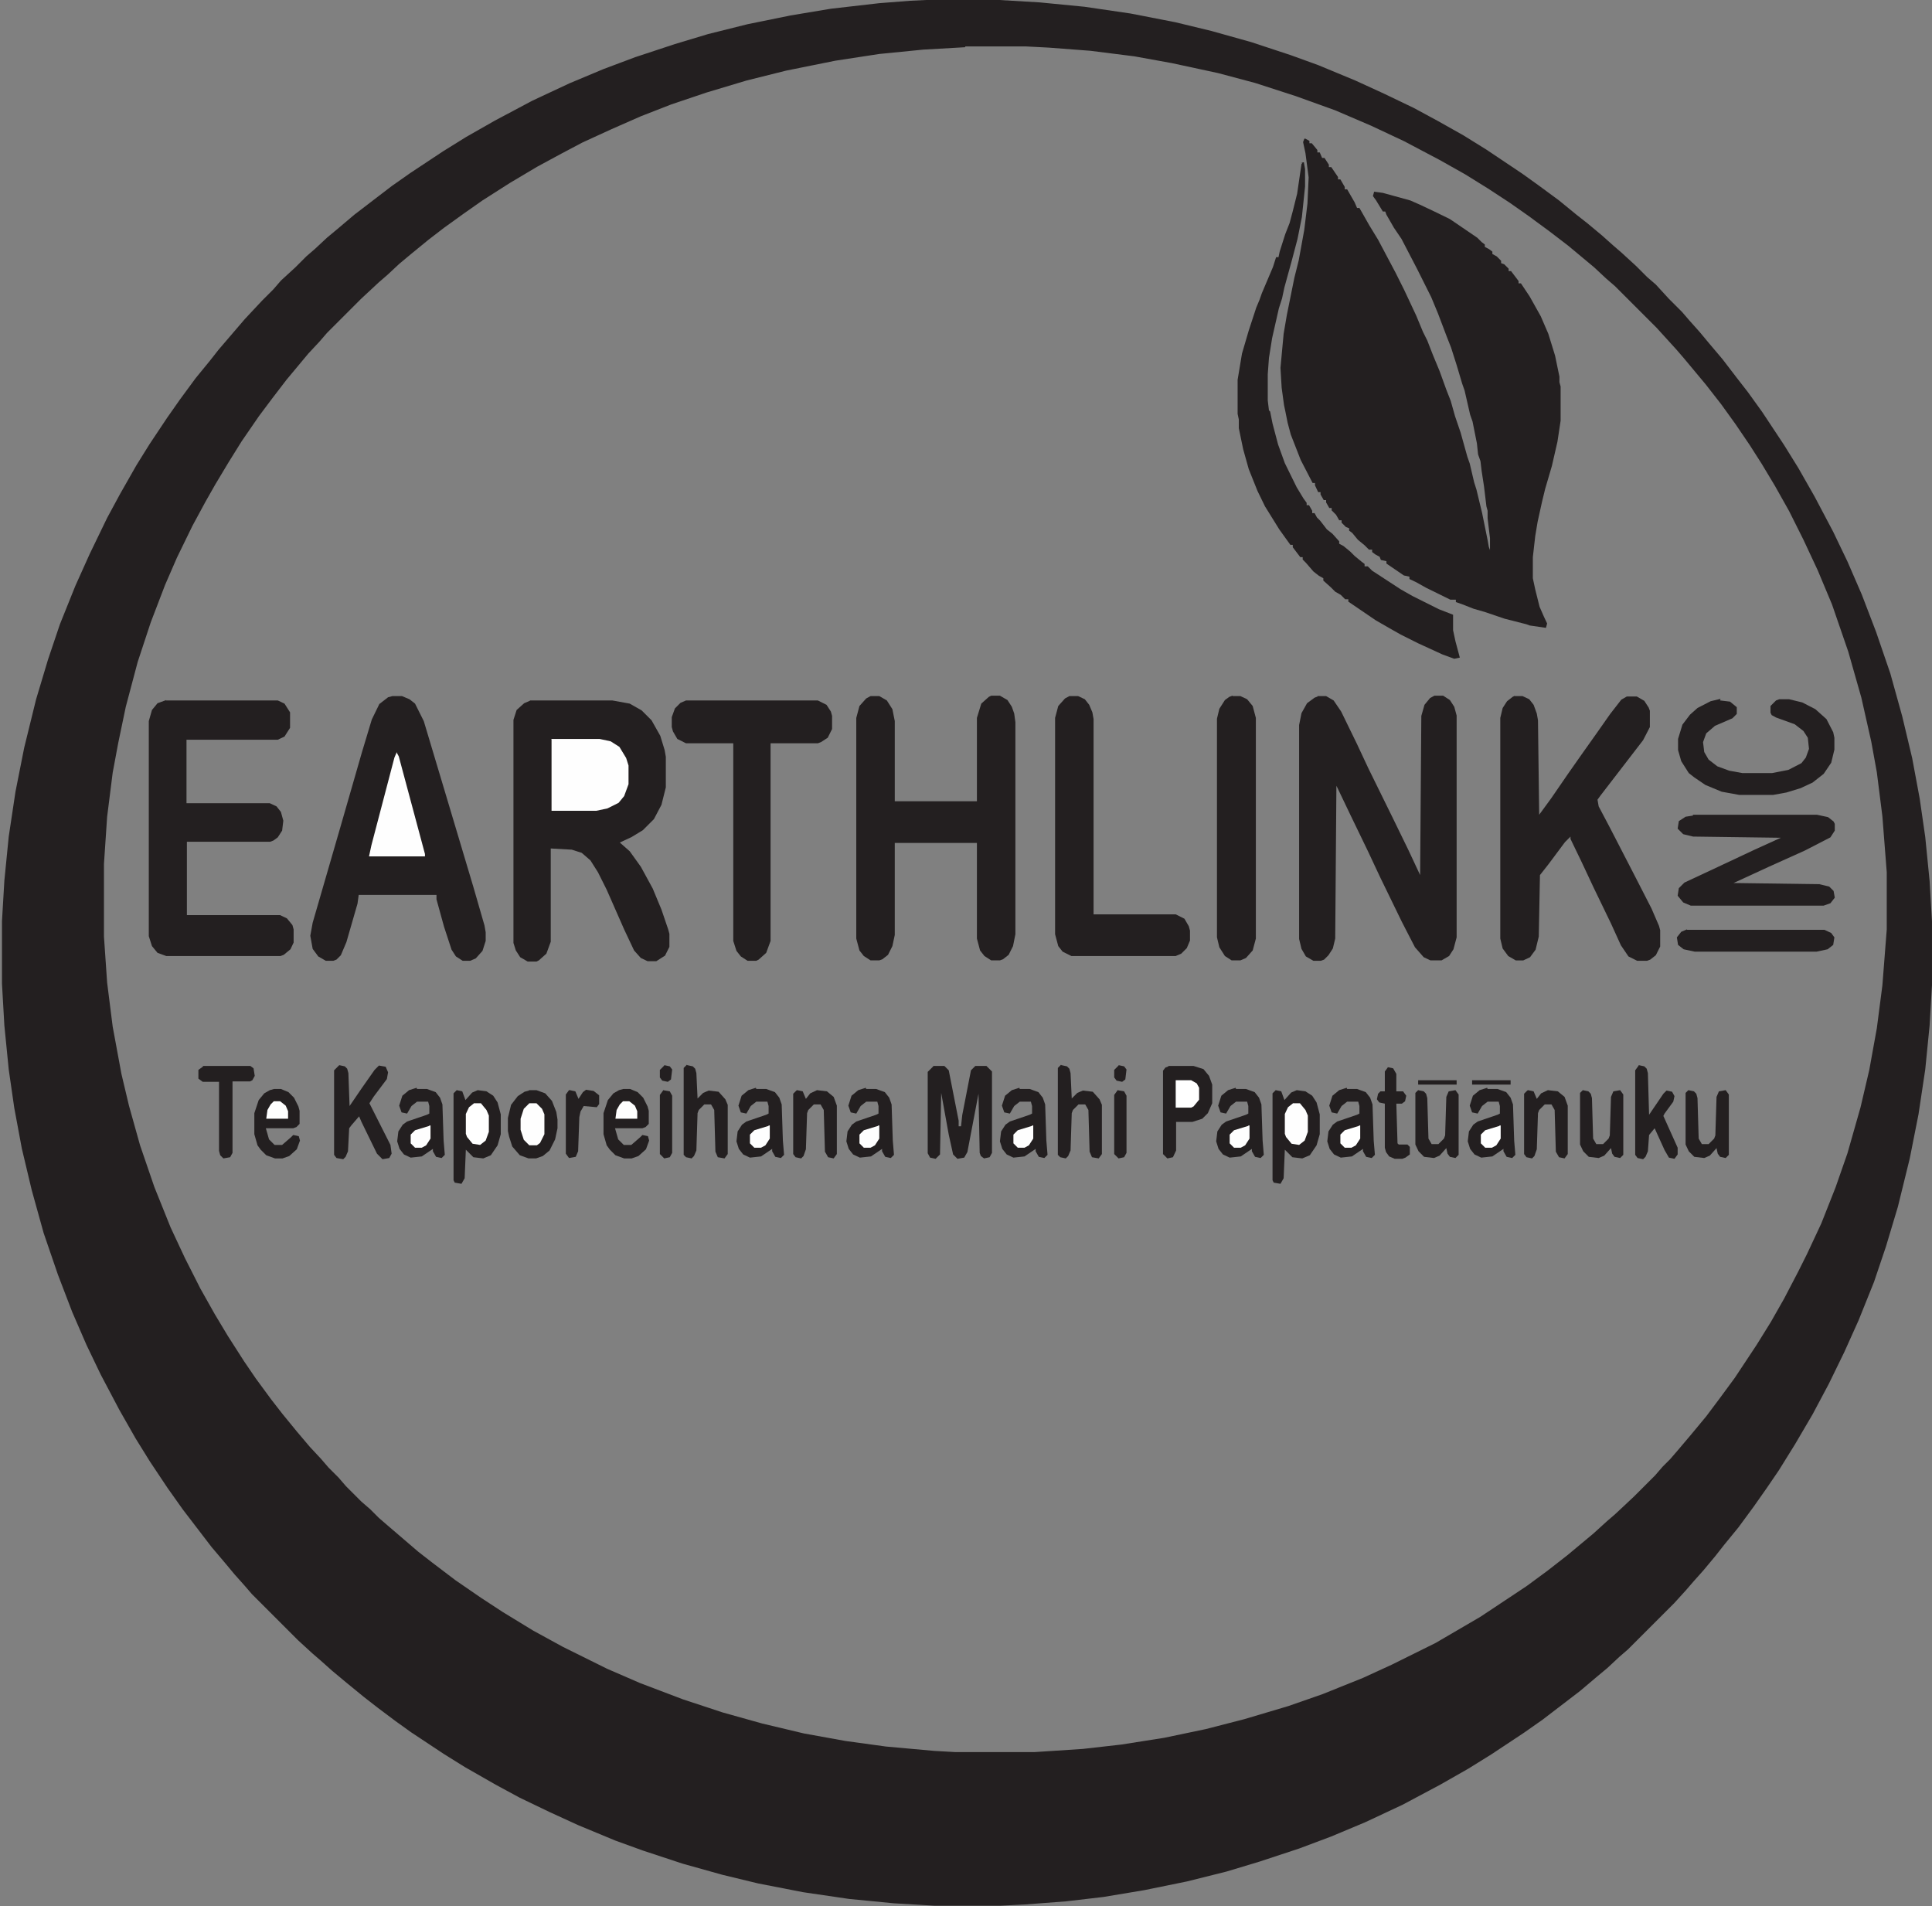
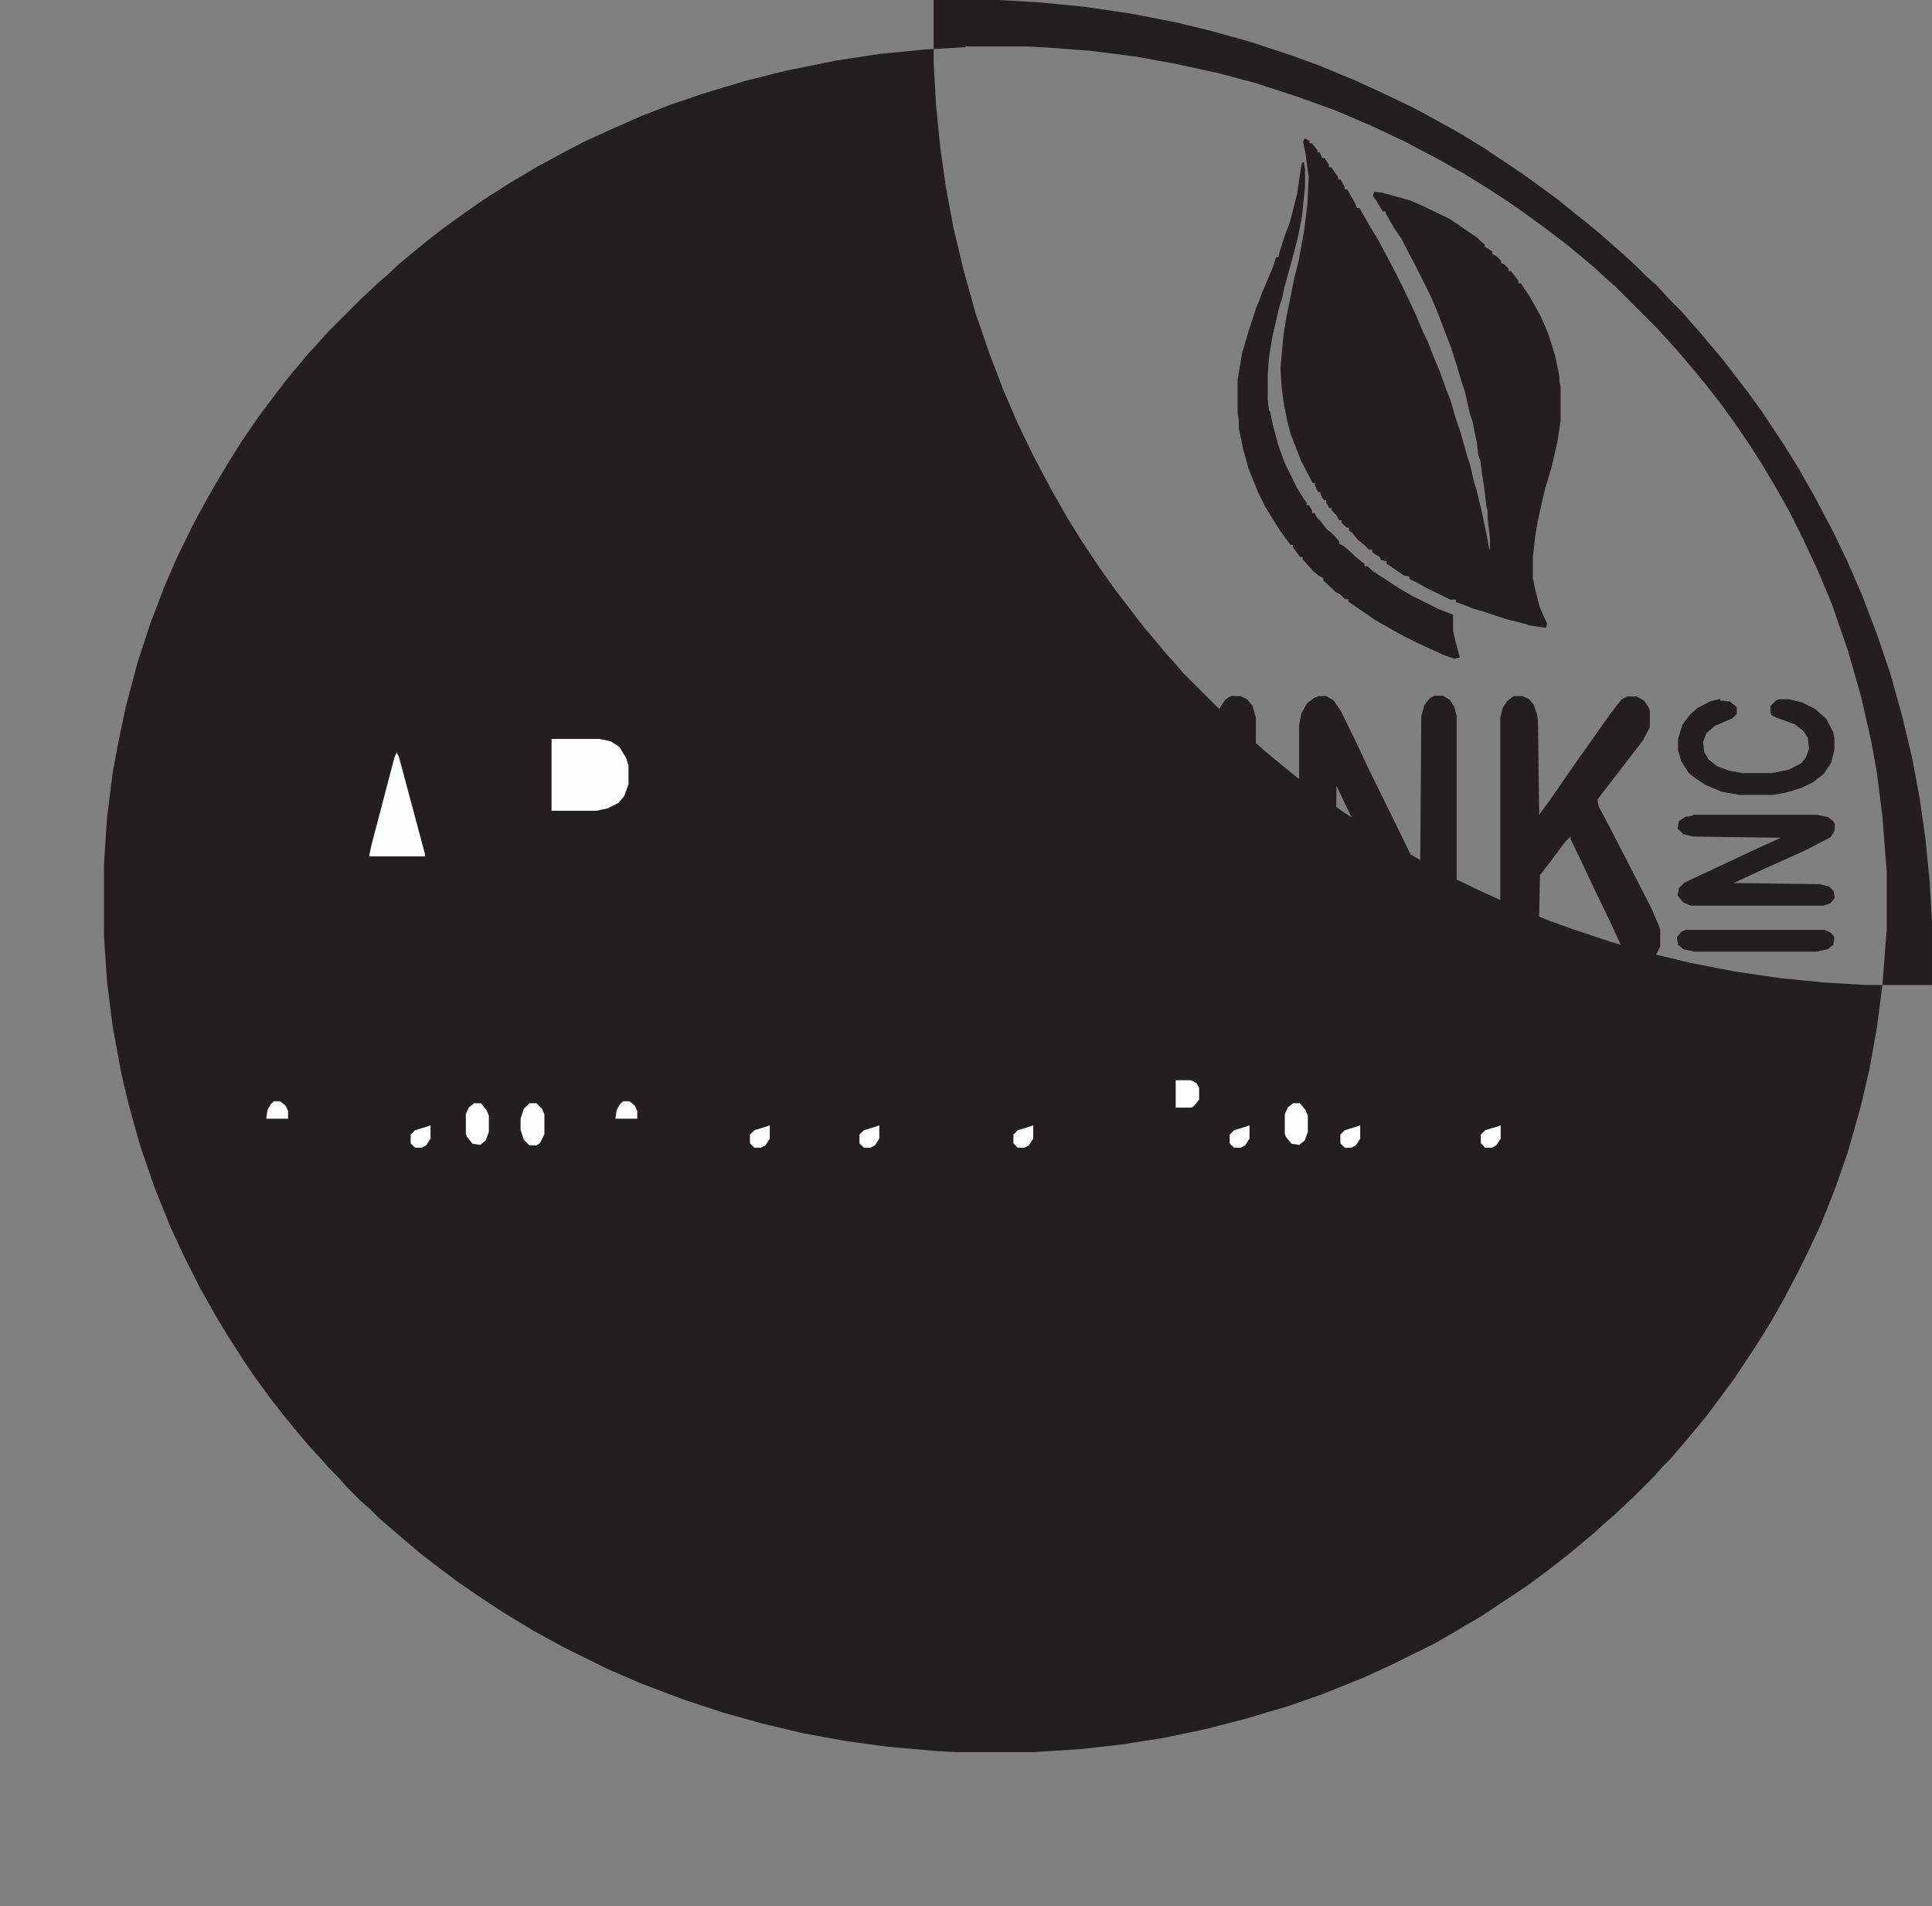
<svg xmlns="http://www.w3.org/2000/svg" id="Layer_2" data-name="Layer 2" viewBox="0 0 48.69 48.03">
  <rect x="0" y="0" width="48.69" height="48.03" fill="#808080" stroke="none" />
  <defs>
    <style>      .cls-1 {        fill: none;      }      .cls-2 {        fill: #231f20;      }      .cls-3 {        fill: #fff;      }      .cls-4 {        fill: #fefefe;      }    </style>
  </defs>
  <g id="Layer_1-2" data-name="Layer 1">
    <g>
      <path class="cls-1" d="M23.52,0h1.66l1.02.06,1.13.11,1.16.17,1.13.22.91.22,1,.28,1,.33.69.25.94.39.72.33.75.36.61.33.64.36.58.36.91.61.39.28.53.39.44.36.28.22.36.3.28.25.22.19.36.33.28.28.22.19.33.36.33.33.19.22.25.28.25.3.33.39.36.47.28.36.36.5.55.83.36.58.41.72.47.89.36.75.36.83.36.94.36,1.05.3,1.08.25,1.05.19,1.02.14.97.11,1.11.06,1.02v1.6l-.06,1.02-.11,1.11-.17,1.13-.22,1.11-.3,1.22-.3,1-.3.89-.39.97-.36.8-.39.8-.41.77-.44.75-.41.66-.3.44-.33.47-.39.53-.36.44-.22.28-.3.36-.25.28-.19.22-.3.33-1.16,1.16-.22.19-.3.28-.3.25-.39.33-.94.72-.47.33-.83.55-.58.36-.72.41-.94.5-.94.44-.86.36-.8.3-1,.33-.83.25-1,.25-1.08.22-1.02.17-.94.11-1.05.08-.61.03h-1.66l-1.02-.06-1.13-.11-1.16-.17-1.13-.22-.91-.22-1-.28-1-.33-.69-.25-.94-.39-.72-.33-.75-.36-.61-.33-.77-.44-.53-.33-.83-.55-.39-.28-.44-.33-.36-.28-.44-.36-.36-.3-.28-.25-.22-.19-.36-.33-1.16-1.16-.19-.22-.25-.28-.25-.3-.33-.39-.72-.94-.39-.55-.44-.66-.36-.58-.41-.72-.47-.89-.36-.75-.36-.83-.36-.94-.36-1.05-.3-1.08-.25-1.05-.19-1.02-.14-.97-.11-1.11-.06-1.05v-1.58l.06-1.02.11-1.11.17-1.13.22-1.11.3-1.22.3-1,.3-.89.39-.97.36-.8.44-.91.33-.61.41-.72.33-.53.44-.66.33-.47.39-.53.36-.44.22-.28.66-.77.44-.47.28-.28.19-.22.36-.33.28-.28.22-.19.3-.28.3-.25.39-.33.94-.72.47-.33.83-.55.58-.36.72-.41.94-.5.94-.44.86-.36.8-.3,1-.33.83-.25,1-.25,1.08-.22,1.02-.17,1.22-.14.77-.06.61-.03Z" />
-       <path class="cls-2" d="M23.52,0h1.66l1.02.06,1.13.11,1.16.17,1.13.22.91.22,1,.28,1,.33.69.25.94.39.72.33.75.36.61.33.64.36.58.36.91.61.39.28.53.39.44.36.28.22.36.3.28.25.22.19.36.33.28.28.22.19.33.36.33.33.19.22.25.28.25.3.33.39.36.47.28.36.36.5.55.83.36.58.41.72.47.89.36.75.36.83.36.94.36,1.05.3,1.08.25,1.05.19,1.02.14.97.11,1.11.06,1.02v1.6l-.06,1.02-.11,1.11-.17,1.13-.22,1.11-.3,1.22-.3,1-.3.89-.39.97-.36.8-.39.8-.41.77-.44.75-.41.66-.3.44-.33.47-.39.53-.36.44-.22.28-.3.36-.25.28-.19.22-.3.33-1.16,1.16-.22.19-.3.28-.3.25-.39.33-.94.72-.47.33-.83.55-.58.36-.72.41-.94.5-.94.44-.86.36-.8.3-1,.33-.83.25-1,.25-1.08.22-1.02.17-.94.11-1.05.08-.61.03h-1.66l-1.02-.06-1.13-.11-1.16-.17-1.13-.22-.91-.22-1-.28-1-.33-.69-.25-.94-.39-.72-.33-.75-.36-.61-.33-.77-.44-.53-.33-.83-.55-.39-.28-.44-.33-.36-.28-.44-.36-.36-.3-.28-.25-.22-.19-.36-.33-1.16-1.16-.19-.22-.25-.28-.25-.3-.33-.39-.72-.94-.39-.55-.44-.66-.36-.58-.41-.72-.47-.89-.36-.75-.36-.83-.36-.94-.36-1.05-.3-1.08-.25-1.05-.19-1.02-.14-.97-.11-1.11-.06-1.05v-1.58l.06-1.02.11-1.11.17-1.13.22-1.11.3-1.22.3-1,.3-.89.39-.97.36-.8.44-.91.33-.61.41-.72.33-.53.44-.66.33-.47.39-.53.36-.44.22-.28.66-.77.44-.47.28-.28.19-.22.36-.33.28-.28.22-.19.3-.28.3-.25.39-.33.94-.72.47-.33.83-.55.58-.36.72-.41.94-.5.94-.44.86-.36.8-.3,1-.33.83-.25,1-.25,1.08-.22,1.02-.17,1.22-.14.77-.06.61-.03ZM24.32,1.19l-1.05.06-1.11.11-1.11.17-1.24.25-1,.25-1,.3-.89.3-.77.3-.75.33-.72.33-.53.28-.61.33-.69.41-.69.44-.47.33-.5.36-.39.3-.44.36-.3.25-.3.28-.22.19-.44.41-.86.86-.19.22-.28.3-.25.3-.3.36-.36.47-.33.44-.44.64-.33.53-.33.55-.25.44-.33.61-.39.8-.3.69-.36.94-.33,1-.3,1.13-.19.91-.14.75-.14,1.11-.08,1.19v1.83l.08,1.16.14,1.11.22,1.19.19.8.28,1,.36,1.05.41,1.02.36.77.39.77.36.64.33.55.41.64.3.44.39.53.28.36.36.44.33.39.28.3.19.22.25.25.19.22.39.39.22.19.22.22.22.19.77.66.36.28.58.44.64.44.55.36.77.47.75.41,1.11.55.83.36,1.08.41,1,.33,1,.28,1.05.25,1.05.19,1.02.14,1.22.11.53.03h1.99l1.22-.08.97-.11,1.08-.17,1.05-.22.97-.25,1.11-.33.86-.3,1.02-.41.72-.33,1.11-.55,1.13-.66,1.16-.77.53-.39.5-.39.36-.3.3-.25.33-.3.22-.19.47-.44.53-.53.19-.22.19-.19.19-.22.33-.39.39-.47.33-.44.39-.53.55-.83.36-.58.33-.58.36-.69.22-.44.36-.77.36-.91.3-.86.33-1.16.22-.94.19-1.05.14-1.08.11-1.41v-1.44l-.11-1.41-.14-1.11-.14-.77-.25-1.11-.33-1.16-.41-1.19-.36-.86-.36-.77-.36-.72-.36-.64-.33-.55-.3-.47-.36-.53-.36-.5-.39-.5-.25-.3-.3-.36-.19-.22-.5-.55-1.05-1.05-.22-.19-.3-.28-.3-.25-.36-.3-.47-.36-.53-.39-.47-.33-.55-.36-.58-.36-.64-.36-.89-.47-.83-.39-.91-.39-1-.36-1.02-.33-.94-.25-1.16-.25-.94-.17-1.11-.14-1.05-.08-.58-.03h-1.52Z" />
+       <path class="cls-2" d="M23.52,0h1.66l1.02.06,1.13.11,1.16.17,1.13.22.91.22,1,.28,1,.33.69.25.94.39.72.33.75.36.61.33.64.36.58.36.91.61.39.28.53.39.44.36.28.22.36.3.28.25.22.19.36.33.28.28.22.19.33.36.33.33.19.22.25.28.25.3.33.39.36.47.28.36.36.5.55.83.36.58.41.72.47.89.36.75.36.83.36.94.36,1.05.3,1.08.25,1.05.19,1.02.14.97.11,1.11.06,1.02v1.6h-1.66l-1.02-.06-1.13-.11-1.16-.17-1.13-.22-.91-.22-1-.28-1-.33-.69-.25-.94-.39-.72-.33-.75-.36-.61-.33-.77-.44-.53-.33-.83-.55-.39-.28-.44-.33-.36-.28-.44-.36-.36-.3-.28-.25-.22-.19-.36-.33-1.16-1.16-.19-.22-.25-.28-.25-.3-.33-.39-.72-.94-.39-.55-.44-.66-.36-.58-.41-.72-.47-.89-.36-.75-.36-.83-.36-.94-.36-1.05-.3-1.08-.25-1.05-.19-1.02-.14-.97-.11-1.11-.06-1.05v-1.58l.06-1.02.11-1.11.17-1.13.22-1.11.3-1.22.3-1,.3-.89.39-.97.36-.8.44-.91.33-.61.41-.72.33-.53.44-.66.33-.47.39-.53.36-.44.22-.28.66-.77.44-.47.28-.28.19-.22.36-.33.28-.28.22-.19.3-.28.3-.25.39-.33.94-.72.47-.33.83-.55.58-.36.72-.41.94-.5.94-.44.86-.36.8-.3,1-.33.83-.25,1-.25,1.08-.22,1.02-.17,1.22-.14.77-.06.61-.03ZM24.32,1.19l-1.05.06-1.11.11-1.11.17-1.24.25-1,.25-1,.3-.89.3-.77.3-.75.33-.72.33-.53.28-.61.33-.69.41-.69.44-.47.33-.5.36-.39.3-.44.36-.3.25-.3.28-.22.19-.44.41-.86.86-.19.22-.28.3-.25.3-.3.36-.36.47-.33.44-.44.64-.33.53-.33.55-.25.44-.33.61-.39.8-.3.69-.36.94-.33,1-.3,1.13-.19.91-.14.75-.14,1.11-.08,1.19v1.83l.08,1.16.14,1.11.22,1.19.19.8.28,1,.36,1.05.41,1.02.36.77.39.77.36.64.33.55.41.64.3.44.39.53.28.36.36.44.33.39.28.3.19.22.25.25.19.22.39.39.22.19.22.22.22.19.77.66.36.28.58.44.64.44.55.36.77.47.75.41,1.11.55.83.36,1.08.41,1,.33,1,.28,1.05.25,1.05.19,1.02.14,1.22.11.53.03h1.99l1.22-.08.97-.11,1.08-.17,1.05-.22.97-.25,1.11-.33.86-.3,1.02-.41.72-.33,1.11-.55,1.13-.66,1.16-.77.53-.39.5-.39.36-.3.3-.25.33-.3.22-.19.47-.44.53-.53.19-.22.19-.19.19-.22.33-.39.39-.47.33-.44.39-.53.55-.83.36-.58.33-.58.36-.69.22-.44.36-.77.36-.91.3-.86.33-1.16.22-.94.19-1.05.14-1.08.11-1.41v-1.44l-.11-1.41-.14-1.11-.14-.77-.25-1.11-.33-1.16-.41-1.19-.36-.86-.36-.77-.36-.72-.36-.64-.33-.55-.3-.47-.36-.53-.36-.5-.39-.5-.25-.3-.3-.36-.19-.22-.5-.55-1.05-1.05-.22-.19-.3-.28-.3-.25-.36-.3-.47-.36-.53-.39-.47-.33-.55-.36-.58-.36-.64-.36-.89-.47-.83-.39-.91-.39-1-.36-1.02-.33-.94-.25-1.16-.25-.94-.17-1.11-.14-1.05-.08-.58-.03h-1.52Z" />
      <path class="cls-2" d="M32.89,3.49l.11.06v.06h.06l.14.17v.06h.06l.06.14h.06l.11.17v.06h.06l.17.25v.06h.06l.11.19v.06h.06l.19.33.06.14h.06l.25.44.22.36.44.83.22.44.3.64.17.41.11.22.14.36.17.41.17.47.11.28.11.39.14.41.17.61.06.17.11.47.06.19.06.25.08.33.14.69.03.17.03.08v-.3l-.06-.5v-.19l-.03-.11-.06-.5-.06-.39-.03-.25-.06-.17-.03-.28-.11-.55-.06-.17-.14-.61-.06-.17-.14-.47-.14-.44-.11-.28-.22-.58-.17-.41-.36-.72-.39-.75-.19-.28-.19-.33-.03-.08h-.06l-.17-.28-.08-.11.03-.11.22.03.69.19.25.11.36.17.39.19.69.47.11.11.08.06v.06l.11.06.08.06v.06l.11.06.11.11v.06l.08.03.11.11v.06h.06l.19.25v.06h.06l.22.33.28.5.19.44.17.55.11.53v.14l.03.11v.86l-.08.53-.14.61-.17.58-.08.33-.11.5-.06.36-.06.53v.53l.06.28.11.44.11.25.08.17-.03.11-.41-.06-.08-.03-.55-.14-.5-.17-.28-.08-.28-.11-.17-.06v-.06h-.14l-.61-.3-.25-.14-.17-.08v-.06l-.14-.03-.44-.3v-.06l-.14-.03-.03-.08-.11-.06-.08-.06v-.06h-.08l-.11-.11-.17-.14-.14-.17-.08-.06v-.06l-.08-.03-.11-.11v-.06h-.06l-.08-.14-.11-.11v-.06h-.06l-.08-.14v-.06h-.06l-.08-.14v-.06h-.06l-.08-.17v-.06h-.06l-.3-.58-.25-.64-.08-.3-.06-.3-.03-.14-.06-.44-.03-.5.08-.86.08-.47.19-.94.11-.44.14-.77.08-.66.03-.66-.08-.61-.06-.28.03-.08Z" />
      <path class="cls-2" d="M13.36,17.65h2.07l.44.08.3.17.25.25.22.39.11.36.03.17v.77l-.11.44-.19.36-.28.28-.28.17-.3.14.25.22.28.39.3.55.22.53.17.5.03.11v.33l-.11.22-.22.14h-.22l-.17-.08-.17-.19-.25-.53-.44-1-.22-.44-.19-.3-.22-.19-.25-.08-.53-.03v2.35l-.11.3-.19.17-.06.03h-.22l-.19-.11-.11-.17-.06-.19v-5.62l.08-.25.19-.17.14-.06Z" />
      <path class="cls-2" d="M33.2,17.54h.22l.19.11.19.28.39.8.3.64.61,1.24.39.8.3.64.03-4.01.08-.28.14-.17.11-.06h.22l.17.11.11.17.06.22v5.59l-.08.3-.11.17-.19.11h-.28l-.17-.08-.22-.25-.33-.64-.55-1.13-.3-.64-.44-.91-.33-.69-.03-.06-.03,3.85-.06.25-.11.17-.11.11-.08.03h-.19l-.19-.11-.11-.19-.06-.25v-5.39l.06-.3.14-.25.19-.14.08-.03Z" />
      <path class="cls-2" d="M9.88,17.54h.25l.19.08.14.11.22.44.53,1.77.72,2.41.28.97.03.17v.22l-.08.25-.17.19-.14.06h-.19l-.17-.11-.11-.17-.19-.58-.19-.69v-.11h-1.96l-.03.22-.28.97-.14.33-.11.11-.08.03h-.19l-.19-.11-.14-.19-.06-.33.06-.33.69-2.38.55-1.91.25-.83.19-.39.22-.17.11-.03Z" />
-       <path class="cls-2" d="M21.94,17.54h.22l.19.11.14.22.06.3v2.02h2.07v-2.1l.11-.36.19-.17.06-.03h.22l.19.11.11.17.06.17.03.22v5.34l-.06.3-.11.22-.14.11-.08.03h-.22l-.17-.11-.11-.14-.08-.3v-2.41h-2.07v2.32l-.06.28-.11.22-.14.11-.08.03h-.22l-.17-.11-.11-.14-.08-.3v-5.56l.08-.3.17-.19.11-.06Z" />
      <path class="cls-2" d="M38.15,17.54h.22l.17.08.11.14.08.22.03.17.03,2.38.3-.41.44-.64.33-.47.39-.55.33-.47.28-.36.14-.08h.25l.19.11.11.17.03.08v.41l-.17.33-.3.39-.77,1-.08.11.03.17.28.53.64,1.24.41.8.19.44.03.11v.41l-.11.22-.14.11-.08.03h-.25l-.22-.11-.19-.28-.25-.55-.44-.91-.3-.64-.28-.58v-.06l-.14.14-.41.55-.22.28-.03,1.55-.08.33-.14.19-.17.08h-.19l-.19-.11-.14-.19-.06-.25v-5.56l.06-.25.11-.17.14-.11.06-.03Z" />
      <path class="cls-2" d="M4.18,17.65h2.82l.17.08.14.22v.39l-.14.22-.17.08h-2.3v1.6h2.1l.17.08.11.14.06.22-.03.25-.11.17-.11.08-.08.03h-2.1v1.85h2.35l.17.08.14.17.03.11v.33l-.08.17-.17.14-.08.03h-2.88l-.22-.08-.14-.17-.08-.25v-5.42l.08-.28.14-.17.22-.08Z" />
      <path class="cls-2" d="M32.78,4.09h.08l.03.17v.44l-.08.77-.11.55-.14.53-.19.69-.06.28-.08.25-.17.75-.08.5-.03.41v.66l.03.25.03.03.06.3.14.53.17.47.3.61.17.28.08.11v.06h.06l.08.14v.06h.06l.06.11.08.08.17.22.14.11.17.19v.06l.11.06.17.14.11.11.17.14.08.06v.06h.08l.11.11.72.47.3.17.66.33.36.14v.39l.06.28.11.41-.14.03-.3-.11-.61-.28-.44-.22-.3-.17-.33-.19-.69-.47v-.06h-.08l-.11-.11-.14-.08-.11-.11-.19-.17v-.06l-.11-.06-.14-.11-.19-.22-.08-.08v-.06h-.06l-.19-.25v-.06h-.06l-.28-.39-.36-.58-.19-.39-.22-.55-.14-.5-.11-.53v-.22l-.03-.14v-.86l.11-.66.17-.58.19-.58.08-.19.06-.17.28-.66.08-.25h.06l.03-.14.14-.44.11-.28.08-.3.11-.44.11-.75.03-.03Z" />
      <path class="cls-2" d="M17.29,17.65h3.32l.22.11.11.17.03.11v.33l-.11.22-.17.11-.08.03h-1.19v4.98l-.11.3-.19.17-.06.03h-.22l-.17-.11-.11-.14-.08-.25v-4.98h-1.19l-.22-.11-.11-.19-.03-.11v-.25l.08-.22.14-.14.14-.06Z" />
      <path class="cls-2" d="M26.95,17.54h.22l.17.08.11.14.08.19.03.17v4.92h2.07l.22.11.11.19.03.11v.25l-.08.19-.14.14-.14.06h-2.63l-.22-.11-.11-.14-.08-.3v-5.45l.08-.3.17-.19.11-.06Z" />
      <path class="cls-2" d="M31.07,17.54h.19l.17.08.14.17.08.3v5.56l-.08.3-.17.19-.14.06h-.22l-.17-.11-.14-.22-.06-.25v-5.51l.06-.25.14-.22.11-.08.08-.03Z" />
      <path class="cls-2" d="M42.66,20.53h3.13l.28.06.14.11.03.06v.17l-.11.17-.64.33-.91.41-.89.41,2.16.03.25.06.11.11.03.17-.11.14-.17.06h-3.35l-.19-.08-.14-.17.03-.19.14-.14.94-.44.83-.39.66-.3-2.21-.03-.25-.06-.14-.14.03-.19.17-.11.19-.03Z" />
      <path class="cls-2" d="M43.35,17.65l.25.03.17.14v.17l-.11.11-.44.19-.22.19-.08.22.03.25.11.19.22.17.3.11.33.06h.75l.41-.08.33-.17.11-.14.08-.22-.03-.28-.11-.17-.22-.17-.47-.17-.11-.06-.03-.06v-.17l.14-.14.08-.03h.25l.33.08.33.17.28.25.17.33.03.14v.3l-.08.33-.19.28-.28.22-.3.14-.36.11-.33.06h-.86l-.44-.08-.41-.17-.28-.19-.14-.11-.19-.3-.08-.28v-.28l.11-.36.19-.25.19-.17.33-.17.25-.06Z" />
      <path class="cls-4" d="M13.89,18.62h1.22l.28.06.22.14.17.28.06.19v.47l-.11.3-.14.17-.28.14-.28.06h-1.13v-1.8Z" />
      <path class="cls-2" d="M23.52,26.86h.28l.11.11.25,1.27v.14h.06l.03-.28.22-1.13.11-.11h.28l.14.14v2.05l-.06.11-.14.03-.08-.06-.03-.08-.03-1.49-.28,1.47-.08.14-.17.03-.11-.11-.11-.5-.19-1.05-.03,1.55-.11.11-.14-.03-.06-.11v-2.05l.14-.14Z" />
      <path class="cls-2" d="M42.52,23.43h3.46l.17.08.08.11-.03.19-.14.11-.28.06h-3.07l-.28-.06-.14-.11-.03-.19.11-.14.14-.06Z" />
      <path class="cls-2" d="M32.15,27.47l.14.03.08.22.17-.19.14-.06.22.03.17.11.11.17.08.3v.5l-.08.28-.17.25-.19.08-.25-.03-.19-.19-.03.72-.08.14-.17-.03-.03-.06v-2.19l.08-.08Z" />
      <path class="cls-2" d="M11.51,27.47l.14.03.08.22.17-.19.14-.06.22.03.17.11.11.17.08.3v.5l-.08.28-.17.25-.19.08-.25-.03-.19-.19-.03.72-.08.14-.17-.03-.03-.06v-2.19l.08-.08Z" />
      <path class="cls-2" d="M29.44,26.86h.64l.25.08.14.17.08.22v.47l-.11.25-.14.14-.25.08h-.41v.72l-.08.17-.14.03-.11-.11v-2.1l.06-.08.08-.03Z" />
      <path class="cls-4" d="M9.99,18.95l.06.11.66,2.46v.06h-1.41l.06-.28.58-2.21.06-.14Z" />
      <path class="cls-2" d="M8.55,26.84l.14.03.06.06.03.11.03.83.3-.44.33-.47.11-.11.17.03.06.14-.03.17-.33.44-.11.17.53,1.05.03.22-.06.11-.17.03-.14-.14-.39-.8-.06-.14-.19.22-.06.08-.03.58-.06.14-.06.06-.17-.03-.06-.08v-2.13l.11-.11Z" />
      <path class="cls-2" d="M13.33,27.47h.19l.22.08.17.19.11.28.03.19v.22l-.06.28-.14.28-.17.14-.17.06h-.19l-.22-.08-.19-.22-.08-.25-.03-.14v-.33l.08-.33.17-.22.17-.11.11-.03Z" />
      <path class="cls-2" d="M37.49,27.44h.25l.22.08.11.14.06.17.03.91.03.36-.08.08-.14-.03-.08-.14v-.06l-.28.19-.28.03-.17-.08-.11-.14-.06-.19.03-.25.11-.17.11-.08.5-.17.06-.03v-.19l-.03-.11h-.28l-.14.11-.11.19-.14-.03-.06-.17.08-.25.17-.14.19-.06Z" />
      <path class="cls-2" d="M33.95,27.44h.25l.22.08.11.14.06.17.03.91.03.36-.08.08-.14-.03-.08-.14v-.06l-.28.19-.28.03-.17-.08-.11-.14-.06-.19.03-.25.11-.17.11-.08.5-.17.06-.03v-.19l-.03-.11h-.28l-.14.11-.11.19-.14-.03-.06-.17.08-.25.17-.14.19-.06Z" />
      <path class="cls-2" d="M31.15,27.44h.25l.22.08.11.14.06.17.03.91.03.36-.08.08-.14-.03-.08-.14v-.06l-.28.19-.28.03-.17-.08-.11-.14-.06-.19.03-.25.11-.17.11-.08.5-.17.06-.03v-.19l-.03-.11h-.28l-.14.11-.11.19-.14-.03-.06-.17.08-.25.17-.14.19-.06Z" />
-       <path class="cls-2" d="M25.7,27.44h.25l.22.08.11.14.06.17.03.91.03.36-.08.08-.14-.03-.08-.14v-.06l-.28.19-.28.03-.17-.08-.11-.14-.06-.19.03-.25.11-.17.11-.08.5-.17.06-.03v-.19l-.03-.11h-.28l-.14.11-.11.19-.14-.03-.06-.17.08-.25.17-.14.19-.06Z" />
-       <path class="cls-2" d="M21.83,27.44h.25l.22.08.11.14.06.17.03.91.03.36-.08.08-.14-.03-.08-.14v-.06l-.28.19-.28.03-.17-.08-.11-.14-.06-.19.03-.25.11-.17.11-.08.5-.17.06-.03v-.19l-.03-.11h-.28l-.14.11-.11.19-.14-.03-.06-.17.08-.25.17-.14.19-.06Z" />
      <path class="cls-2" d="M19.06,27.44h.25l.22.08.11.14.06.17.03.91.03.36-.08.08-.14-.03-.08-.14v-.06l-.28.19-.28.03-.17-.08-.11-.14-.06-.19.03-.25.11-.17.11-.08.5-.17.06-.03v-.19l-.03-.11h-.28l-.14.11-.11.19-.14-.03-.06-.17.08-.25.17-.14.19-.06Z" />
      <path class="cls-2" d="M10.51,27.44h.25l.22.08.11.14.06.17.03.91.03.36-.08.08-.14-.03-.08-.14v-.06l-.28.19-.28.03-.17-.08-.11-.14-.06-.19.03-.25.11-.17.11-.08.5-.17.06-.03v-.19l-.03-.11h-.28l-.14.11-.11.19-.14-.03-.06-.17.08-.25.17-.14.19-.06Z" />
      <path class="cls-2" d="M15.69,27.44h.19l.19.08.14.14.11.22.03.11v.33l-.08.08-.08.03h-.69l.08.28.14.14h.19l.22-.19.06-.06.14.03.03.11-.08.22-.19.17-.17.06h-.19l-.22-.08-.14-.14-.08-.11-.08-.28v-.53l.11-.33.14-.17.14-.08.11-.03Z" />
      <path class="cls-2" d="M6.89,27.44h.19l.19.08.14.14.11.22.03.11v.33l-.08.08-.08.03h-.69l.08.28.14.14h.19l.22-.19.06-.06.14.03.03.11-.08.22-.19.17-.17.06h-.19l-.22-.08-.14-.14-.08-.11-.08-.28v-.53l.11-.33.14-.17.14-.08.11-.03Z" />
      <path class="cls-2" d="M26.75,26.84l.14.03.06.06.03.11.03.64.14-.14.14-.06.25.03.17.19.06.14v1.24l-.08.11-.17-.03-.06-.14-.03-1.05-.08-.14h-.17l-.14.14-.03.08-.03.94-.06.14-.06.06-.14-.03-.06-.06v-2.19l.08-.08Z" />
      <path class="cls-2" d="M17.32,26.84l.14.03.06.06.03.11.03.64.14-.14.14-.06.25.03.17.19.06.14v1.24l-.08.11-.17-.03-.06-.14-.03-1.05-.08-.14h-.17l-.14.14-.03.08-.03.94-.06.14-.06.06-.14-.03-.06-.06v-2.19l.08-.08Z" />
      <path class="cls-2" d="M41.3,26.84l.14.03.06.06.03.11.03,1.05.36-.53.08-.08.14.03.06.11-.03.14-.22.3-.03.06.36.8v.17l-.08.11-.14-.03-.11-.19-.25-.55-.14.17-.03.41-.06.14-.06.06-.14-.03-.06-.08v-2.13l.08-.11Z" />
      <path class="cls-2" d="M5.12,26.86h1.19l.08.06.03.19-.06.11-.06.03h-.44v1.8l-.06.11-.17.03-.08-.08-.03-.11v-1.74h-.41l-.11-.08v-.22l.11-.08Z" />
      <path class="cls-2" d="M42.55,27.47l.14.03.06.06.03.11.03,1.02.08.14h.17l.14-.14.03-.08.03-.97.06-.14.17-.03.08.11v1.52l-.08.08-.14-.03-.06-.08-.03-.14-.17.19-.14.06-.25-.03-.14-.14-.08-.17v-1.3l.08-.08Z" />
      <path class="cls-2" d="M39.89,27.47l.14.03.06.06.03.11.03,1.02.08.14h.17l.14-.14.03-.08.03-.97.06-.14.17-.03.08.11v1.52l-.08.08-.14-.03-.06-.08-.03-.14-.17.19-.14.06-.25-.03-.14-.14-.08-.17v-1.3l.08-.08Z" />
      <path class="cls-2" d="M35.74,27.47l.14.03.06.06.03.11.03,1.02.08.14h.17l.14-.14.03-.08.03-.97.06-.14.17-.03.08.11v1.52l-.08.08-.14-.03-.06-.08-.03-.14-.17.19-.14.06-.25-.03-.14-.14-.08-.17v-1.3l.08-.08Z" />
      <path class="cls-2" d="M38.51,27.47l.14.03.08.19.11-.14.17-.08.25.03.17.14.08.22v1.22l-.08.11-.14-.03-.08-.14-.03-1.05-.08-.14h-.17l-.14.14-.03.08-.03.91-.06.17-.06.06-.14-.03-.06-.08v-1.52l.08-.08Z" />
      <path class="cls-2" d="M20.09,27.47l.14.03.08.19.11-.14.17-.08.25.03.17.14.08.22v1.22l-.08.11-.14-.03-.08-.14-.03-1.05-.08-.14h-.17l-.14.14-.03.08-.03.91-.06.17-.06.06-.14-.03-.06-.08v-1.52l.08-.08Z" />
      <path class="cls-2" d="M34.97,26.89l.14.03.08.14v.44h.17l.08.11-.03.14-.08.06h-.14l.03,1,.03.03h.22l.06.06v.19l-.11.08-.08.03h-.19l-.14-.06-.08-.11-.03-.11v-1.11l-.14-.03-.06-.08.03-.14.06-.06h.11v-.5l.08-.11Z" />
      <path class="cls-2" d="M14.36,27.47l.14.03.08.19.11-.17.08-.06.19.03.14.11v.22l-.06.08-.33-.03-.08.14-.03.14-.03.86-.06.14-.17.03-.08-.11v-1.49l.08-.11Z" />
      <path class="cls-4" d="M13.33,27.8h.19l.14.14.06.14v.5l-.11.22-.08.06h-.19l-.14-.14-.08-.25v-.28l.08-.25.14-.14Z" />
      <path class="cls-4" d="M32.59,27.8h.17l.14.17.06.14v.41l-.08.22-.14.11-.19-.03-.14-.17-.03-.08v-.5l.08-.17.14-.11Z" />
      <path class="cls-3" d="M11.95,27.8h.17l.14.17.06.14v.41l-.08.22-.14.11-.19-.03-.14-.17-.03-.08v-.5l.08-.17.14-.11Z" />
      <path class="cls-2" d="M28.16,27.47l.17.03.06.11v1.44l-.06.11-.14.03-.11-.11v-1.49l.08-.11Z" />
      <path class="cls-2" d="M16.71,27.47l.17.03.06.11v1.44l-.06.11-.14.03-.11-.11v-1.49l.08-.11Z" />
      <path class="cls-3" d="M29.63,27.22h.39l.14.08.06.11v.3l-.14.17-.06.03h-.39v-.69Z" />
      <path class="cls-3" d="M37.79,28.36h.03v.33l-.11.17-.11.06h-.17l-.11-.11v-.22l.11-.11.36-.11Z" />
      <path class="cls-3" d="M34.25,28.36h.03v.33l-.11.17-.11.06h-.17l-.11-.11v-.22l.11-.11.36-.11Z" />
      <path class="cls-4" d="M31.46,28.36h.03v.33l-.11.17-.11.06h-.17l-.11-.11v-.22l.11-.11.36-.11Z" />
      <path class="cls-4" d="M26.01,28.36h.03v.33l-.11.17-.11.06h-.17l-.11-.11v-.22l.11-.11.36-.11Z" />
      <path class="cls-4" d="M22.13,28.36h.03v.33l-.11.17-.11.06h-.17l-.11-.11v-.22l.11-.11.36-.11Z" />
      <path class="cls-4" d="M19.37,28.36h.03v.33l-.11.17-.11.06h-.17l-.11-.11v-.22l.11-.11.36-.11Z" />
      <path class="cls-4" d="M10.82,28.36h.03v.33l-.11.17-.11.06h-.17l-.11-.11v-.22l.11-.11.36-.11Z" />
      <path class="cls-4" d="M15.69,27.75h.17l.14.11.06.14v.19h-.55l.03-.22.08-.14.08-.08Z" />
      <path class="cls-4" d="M6.89,27.75h.17l.14.11.06.14v.19h-.55l.03-.22.08-.14.08-.08Z" />
      <path class="cls-2" d="M37.1,27.22h.97v.11h-.97v-.11Z" />
      <path class="cls-2" d="M35.74,27.22h.97v.11h-.97v-.11Z" />
      <path class="cls-2" d="M28.19,26.84l.14.03.06.08-.03.25-.08.06-.14-.03-.06-.08v-.19l.11-.11Z" />
      <path class="cls-2" d="M16.74,26.84l.14.03.06.08-.03.25-.08.06-.14-.03-.06-.08v-.19l.11-.11Z" />
    </g>
  </g>
</svg>